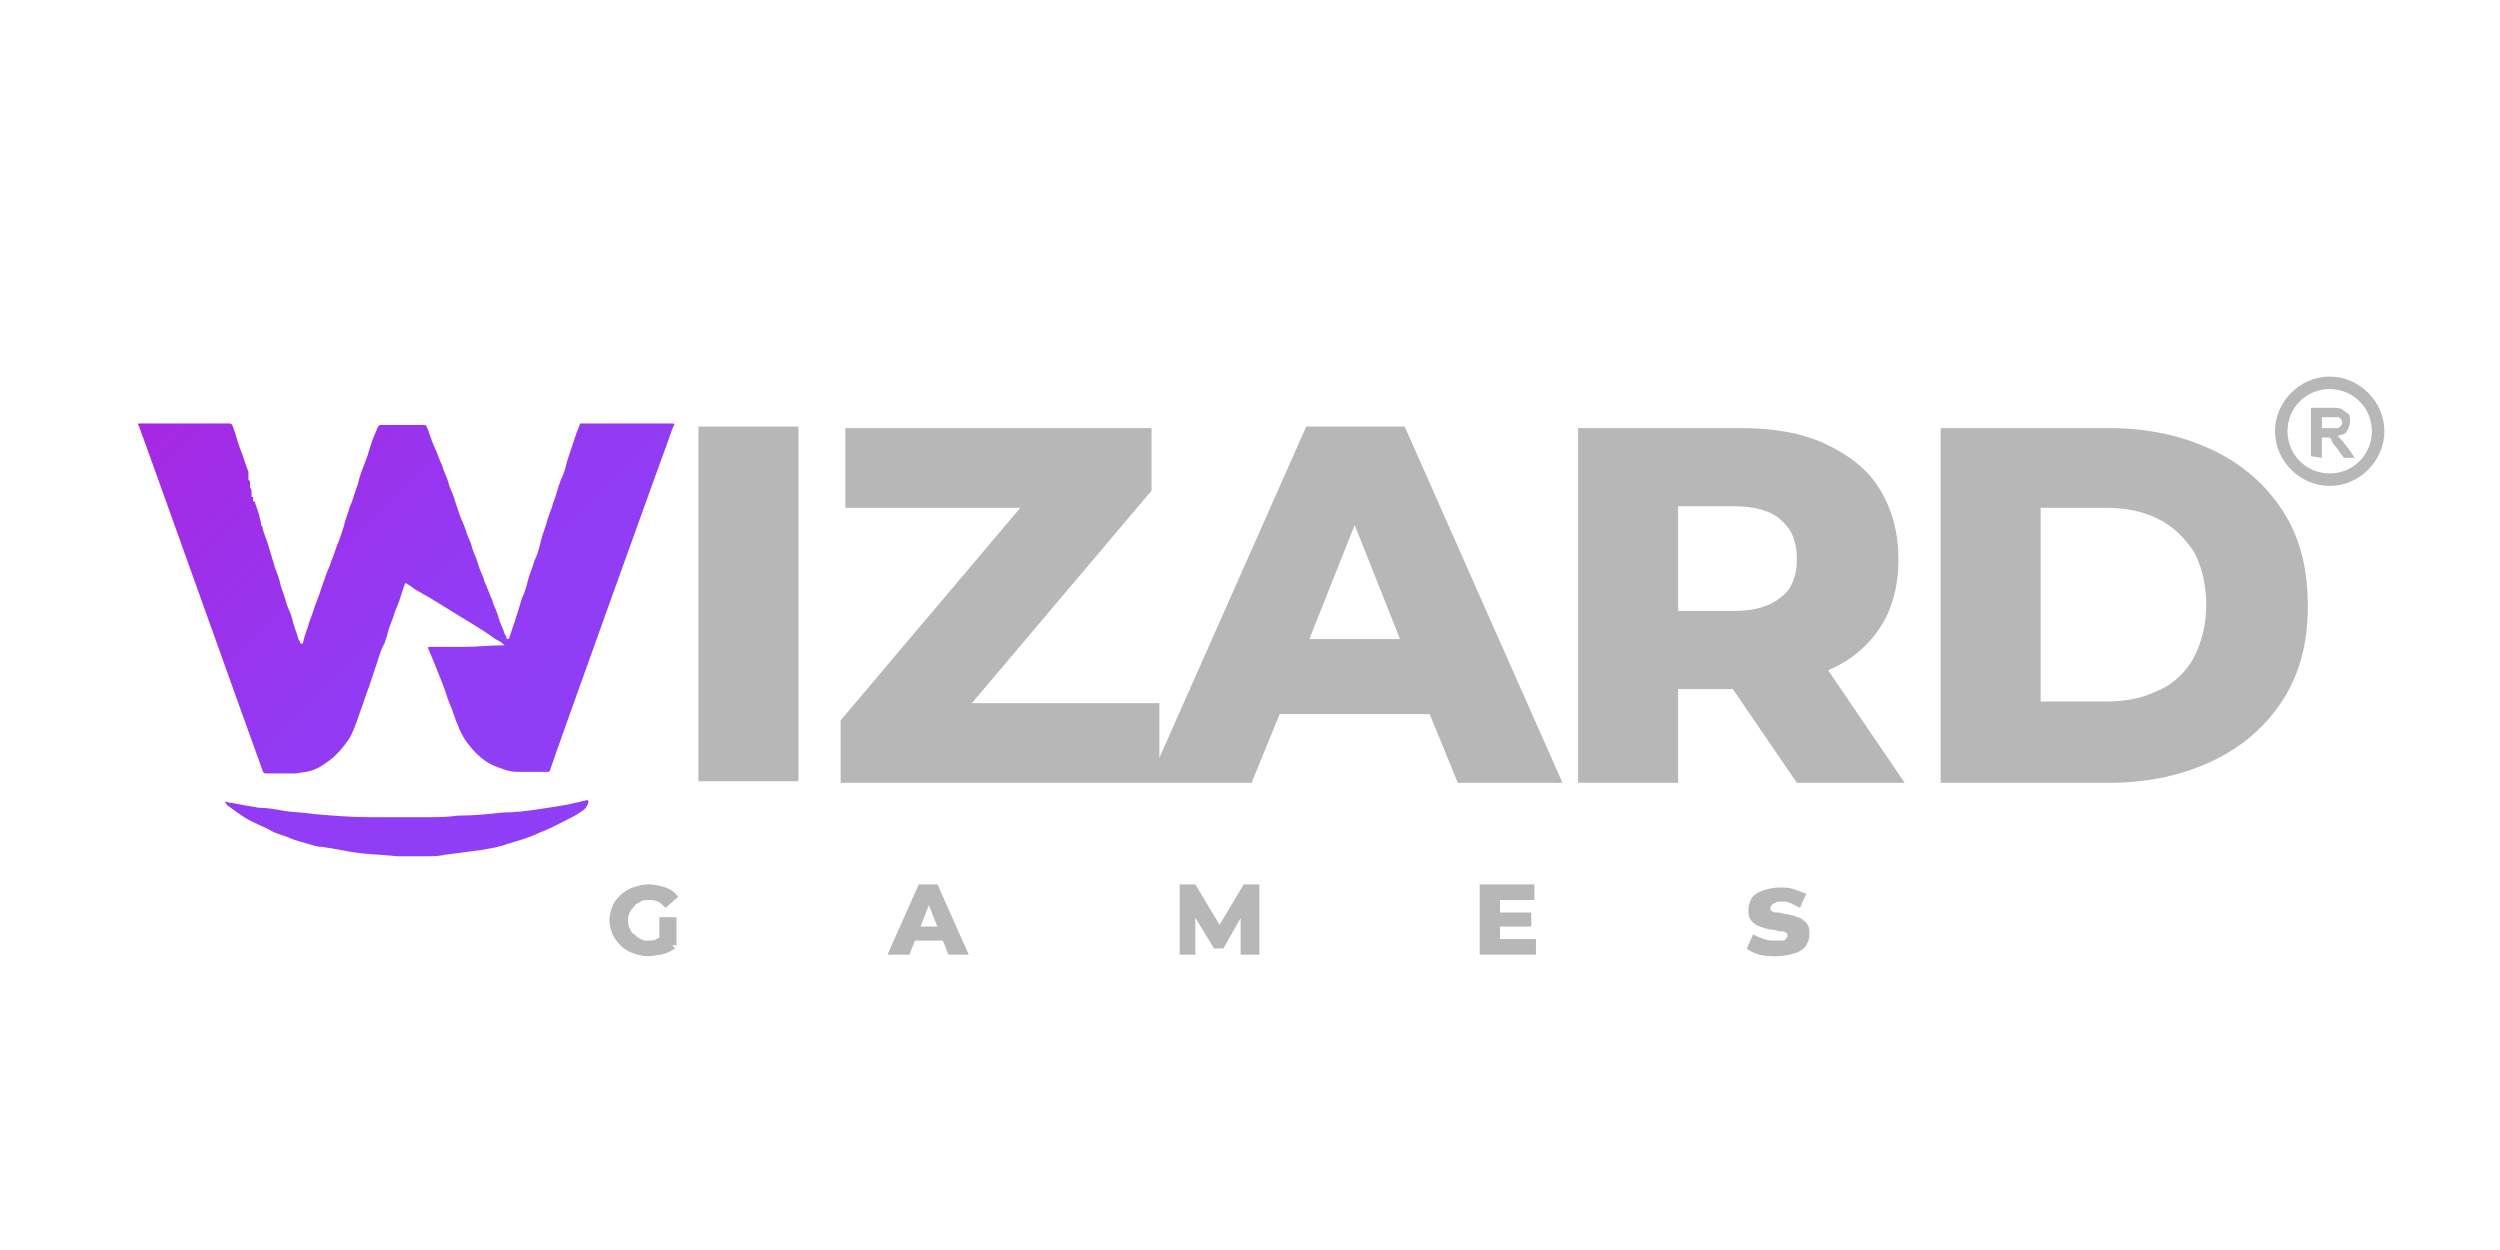
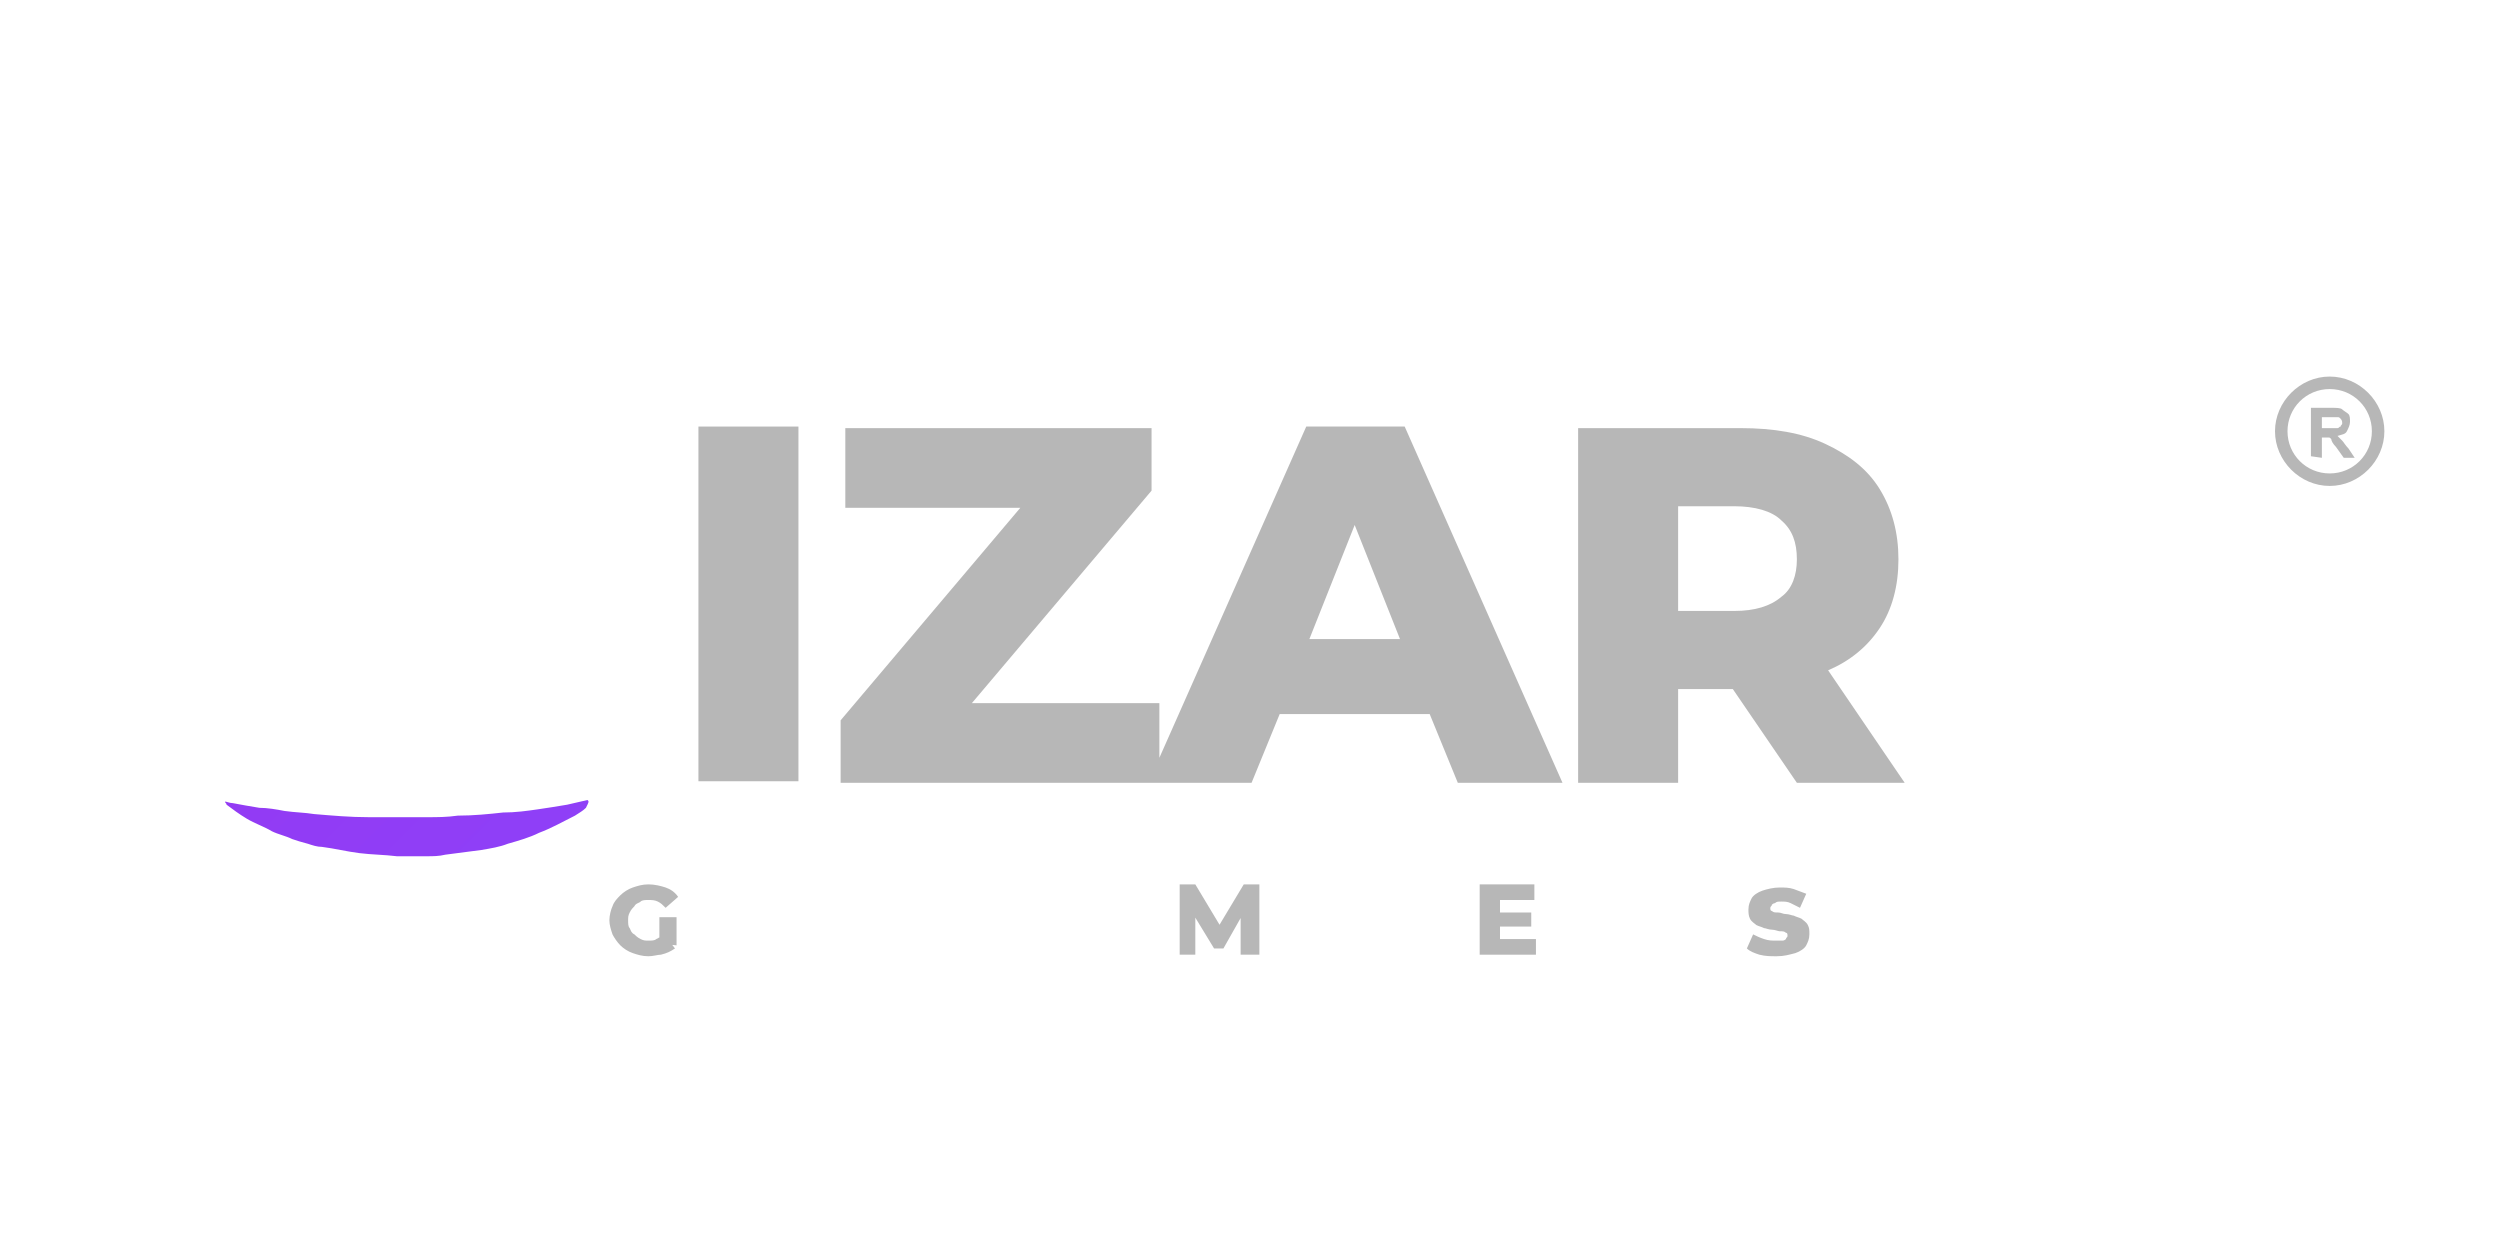
<svg xmlns="http://www.w3.org/2000/svg" version="1.1" id="Layer_1" x="0px" y="0px" viewBox="0 0 160 80" style="enable-background:new 0 0 160 80;" xml:space="preserve">
  <style type="text/css">
	.st0{fill:url(#SVGID_1_);}
	.st1{fill:url(#SVGID_00000127741751085500180460000013486157221593510073_);}
	.st2{fill:#B7B7B7;}
</style>
  <g>
    <g>
      <g>
        <linearGradient id="SVGID_1_" gradientUnits="userSpaceOnUse" x1="4.772" y1="68.953" x2="55.265" y2="18.46" gradientTransform="matrix(1 0 0 -1 0 82)">
          <stop offset="0" style="stop-color:#B11DD7" />
          <stop offset="0.493" style="stop-color:#923BF4" />
          <stop offset="1" style="stop-color:#8A46FC" />
        </linearGradient>
-         <path class="st0" d="M42.9,27.1c-1.9,0-3.7,0-5.6,0h-0.1c-0.1,0-0.1,0-0.1,0.1c-0.1,0.2-0.1,0.3-0.2,0.5     c-0.1,0.3-0.2,0.6-0.3,0.9s-0.2,0.6-0.3,0.9c-0.1,0.4-0.2,0.8-0.4,1.2c-0.2,0.5-0.3,1-0.5,1.5c-0.1,0.4-0.3,0.8-0.4,1.2     c-0.1,0.4-0.3,0.8-0.4,1.3c-0.1,0.4-0.2,0.8-0.4,1.2c-0.1,0.4-0.3,0.8-0.4,1.2c-0.1,0.4-0.2,0.8-0.4,1.2c-0.1,0.3-0.2,0.7-0.3,1     c-0.1,0.2-0.1,0.4-0.2,0.6c-0.1,0.3-0.2,0.6-0.3,0.9c0,0,0,0.1-0.1,0.1c0,0-0.1,0-0.1-0.1s0-0.1-0.1-0.2     c-0.1-0.4-0.3-0.7-0.4-1.1c-0.1-0.4-0.3-0.7-0.4-1.1c-0.2-0.4-0.3-0.8-0.5-1.2c-0.1-0.4-0.3-0.7-0.4-1.1     c-0.1-0.4-0.3-0.7-0.4-1.1c-0.1-0.4-0.3-0.7-0.4-1.1c-0.1-0.3-0.3-0.7-0.4-1s-0.2-0.6-0.3-0.9c-0.1-0.4-0.3-0.7-0.4-1.1     s-0.3-0.7-0.4-1.1c-0.2-0.4-0.3-0.8-0.5-1.2c-0.2-0.4-0.3-0.9-0.5-1.3c0-0.1-0.1-0.1-0.2-0.1c-0.9,0-1.8,0-2.7,0     c-0.1,0-0.1,0-0.2,0.1c-0.1,0.2-0.2,0.5-0.3,0.7c-0.2,0.5-0.3,1-0.5,1.5s-0.4,1-0.5,1.5c-0.2,0.5-0.3,1-0.5,1.4     c-0.1,0.4-0.3,0.8-0.4,1.3c-0.1,0.3-0.2,0.6-0.3,0.9c-0.2,0.4-0.3,0.9-0.5,1.3c-0.1,0.4-0.3,0.7-0.4,1.1     c-0.2,0.5-0.3,0.9-0.5,1.4s-0.3,0.9-0.5,1.4c-0.1,0.4-0.3,0.8-0.4,1.3c0,0,0,0.1-0.1,0.1s-0.1-0.1-0.1-0.1c0-0.1-0.1-0.1-0.1-0.2     c-0.1-0.4-0.3-0.8-0.4-1.3c-0.1-0.4-0.3-0.7-0.4-1.1c-0.1-0.4-0.3-0.8-0.4-1.3c-0.1-0.4-0.3-0.8-0.4-1.2c-0.1-0.3-0.2-0.7-0.3-1     c-0.1-0.4-0.3-0.8-0.4-1.2c0-0.1,0-0.1-0.1-0.2v-0.1c0-0.2-0.1-0.3-0.1-0.5c-0.1-0.3-0.2-0.6-0.3-0.9l0,0c0,0,0,0-0.1,0V32     c0,0,0,0,0-0.1l0,0l0,0l0,0c0-0.1,0-0.1-0.1-0.1c0,0,0,0,0-0.1v-0.1c0,0,0,0,0-0.1s0-0.2-0.1-0.3c0-0.1,0-0.1,0-0.2l0,0l0,0l0,0     l0,0c0,0,0,0,0-0.1l0,0l0,0c0-0.1,0-0.1-0.1-0.2c0,0,0,0,0-0.1l0,0l0,0l0,0v-0.1l0,0c0-0.1,0-0.1,0-0.2v-0.1l0,0     c-0.2-0.5-0.3-0.9-0.5-1.4s-0.3-1-0.5-1.5c0-0.1-0.1-0.2-0.2-0.2c-0.4,0-0.7,0-1.1,0c-1.5,0-3,0-4.6,0c-0.2,0-0.2,0-0.1,0.2     c0.1,0.2,7.7,21.5,7.9,22c0,0.1,0.1,0.2,0.2,0.2c0.6,0,1.3,0,1.9,0c0.2,0,0.5-0.1,0.7-0.1c0.5-0.1,0.9-0.3,1.3-0.6     c0.6-0.4,1.1-1,1.5-1.6c0.3-0.6,0.5-1.2,0.7-1.8c0.2-0.5,0.3-0.9,0.5-1.4c0.2-0.6,0.4-1.2,0.6-1.8c0.1-0.3,0.2-0.7,0.4-1     c0.1-0.3,0.2-0.6,0.3-1c0.1-0.3,0.2-0.5,0.3-0.8c0.1-0.4,0.3-0.7,0.4-1.1c0.1-0.3,0.2-0.6,0.3-0.9c0-0.1,0.1-0.1,0.2,0     c0.2,0.1,0.4,0.3,0.6,0.4c0.9,0.5,1.7,1,2.5,1.5s1.7,1,2.5,1.6c0.2,0.1,0.4,0.2,0.6,0.4h-0.1c-0.8,0-1.7,0.1-2.5,0.1     c-0.7,0-1.3,0-2,0c-0.1,0-0.1,0-0.2,0s-0.1,0-0.1,0.1c0.1,0.2,0.2,0.5,0.3,0.7c0.2,0.5,0.4,1,0.6,1.5s0.3,0.9,0.5,1.4     c0.2,0.4,0.3,0.9,0.5,1.3c0.1,0.3,0.3,0.7,0.5,1c0.5,0.7,1.1,1.3,1.8,1.6c0.5,0.2,1,0.4,1.5,0.4c0.6,0,1.3,0,1.9,0     c0.1,0,0.2,0,0.2-0.1c0.1-0.4,7.4-20.7,7.6-21.2c0.1-0.3,0.2-0.6,0.3-0.8C43.2,27.1,43.2,27.1,42.9,27.1z" />
      </g>
      <g>
        <linearGradient id="SVGID_00000122709867390061788470000014268936187932737682_" gradientUnits="userSpaceOnUse" x1="-3.73" y1="60.452" x2="46.763" y2="9.959" gradientTransform="matrix(1 0 0 -1 0 82)">
          <stop offset="0" style="stop-color:#B11DD7" />
          <stop offset="0.493" style="stop-color:#923BF4" />
          <stop offset="1" style="stop-color:#8A46FC" />
        </linearGradient>
        <path style="fill:url(#SVGID_00000122709867390061788470000014268936187932737682_);" d="M37.6,51.2c-0.4,0.1-0.9,0.2-1.3,0.3     c-0.6,0.1-1.2,0.2-1.9,0.3C33.7,51.9,33,52,32.2,52c-0.9,0.1-1.9,0.2-2.9,0.2c-0.7,0.1-1.3,0.1-2,0.1c-1.2,0-2.5,0-3.7,0     s-2.3-0.1-3.5-0.2c-0.6-0.1-1.2-0.1-1.9-0.2c-0.5-0.1-1.1-0.2-1.6-0.2c-0.6-0.1-1.2-0.2-1.7-0.3c-0.2,0-0.4-0.1-0.5-0.1     c0,0.1,0.1,0.1,0.1,0.2c0.4,0.3,0.8,0.6,1.3,0.9c0.5,0.3,1.1,0.5,1.6,0.8c0.4,0.2,0.9,0.3,1.3,0.5c0.3,0.1,0.6,0.2,1,0.3     c0.3,0.1,0.6,0.2,0.9,0.2c0.8,0.1,1.6,0.3,2.4,0.4c0.8,0.1,1.6,0.1,2.4,0.2c0.6,0,1.3,0,1.9,0c0.4,0,0.8,0,1.2-0.1     c0.8-0.1,1.5-0.2,2.3-0.3c0.6-0.1,1.2-0.2,1.7-0.4c0.7-0.2,1.4-0.4,2-0.7c0.8-0.3,1.5-0.7,2.3-1.1c0.3-0.2,0.5-0.3,0.7-0.5     C37.7,51.3,37.7,51.3,37.6,51.2C37.7,51.2,37.6,51.2,37.6,51.2z" />
      </g>
    </g>
    <g>
      <rect x="44.7" y="27.3" class="st2" width="6.4" height="22.7" />
      <path class="st2" d="M83.6,27.3l-9.4,21.2V45h-12l11.5-13.6v-4H54.1v5.1h11.2L53.8,46.1v4h19.7h0.7h5.9l1.8-4.4h9.6l1.8,4.4h6.7    L89.9,27.3H83.6z M83.8,40.9l2.9-7.3l2.9,7.3H83.8z" />
      <path class="st2" d="M120.3,40.2c0.8-1.2,1.2-2.7,1.2-4.4s-0.4-3.2-1.2-4.5c-0.8-1.3-2-2.2-3.5-2.9c-1.5-0.7-3.3-1-5.4-1H101v22.7    h6.4v-6h3.5l4.1,6h6.9l-4.9-7.2C118.4,42.3,119.5,41.4,120.3,40.2z M114,33.3c0.7,0.6,1,1.4,1,2.5c0,1-0.3,1.9-1,2.4    c-0.7,0.6-1.7,0.9-3,0.9h-3.6v-6.7h3.6C112.3,32.4,113.4,32.7,114,33.3z" />
-       <path class="st2" d="M146.1,32.7c-1.1-1.7-2.6-3-4.5-3.9s-4.1-1.4-6.6-1.4h-10.8v22.7H135c2.5,0,4.7-0.5,6.6-1.4    c1.9-0.9,3.4-2.2,4.5-3.9s1.6-3.7,1.6-6C147.7,36.4,147.2,34.4,146.1,32.7z M140.4,42.1c-0.5,0.9-1.3,1.7-2.3,2.1    c-1,0.5-2.1,0.7-3.4,0.7h-4.1V32.5h4.1c1.3,0,2.4,0.2,3.4,0.7s1.7,1.2,2.3,2.1c0.5,0.9,0.8,2.1,0.8,3.4    C141.2,40,140.9,41.1,140.4,42.1z" />
    </g>
    <g>
      <path class="st2" d="M41.5,61.2c-0.4,0-0.7-0.1-1-0.2c-0.3-0.1-0.6-0.3-0.8-0.5s-0.4-0.5-0.5-0.7c-0.1-0.3-0.2-0.6-0.2-0.9    s0.1-0.7,0.2-0.9c0.1-0.3,0.3-0.5,0.5-0.7s0.5-0.4,0.8-0.5s0.6-0.2,1-0.2s0.8,0.1,1.1,0.2c0.3,0.1,0.6,0.3,0.8,0.6l-0.8,0.7    c-0.2-0.2-0.3-0.3-0.5-0.4c-0.2-0.1-0.4-0.1-0.6-0.1c-0.2,0-0.4,0-0.5,0.1s-0.3,0.1-0.4,0.3c-0.1,0.1-0.2,0.2-0.3,0.4    s-0.1,0.3-0.1,0.5s0,0.4,0.1,0.5c0.1,0.2,0.1,0.3,0.3,0.4c0.1,0.1,0.2,0.2,0.4,0.3s0.3,0.1,0.5,0.1s0.4,0,0.5-0.1    c0.2-0.1,0.4-0.2,0.5-0.3l0.7,0.9c-0.3,0.2-0.5,0.3-0.9,0.4C42.1,61.1,41.8,61.2,41.5,61.2z M42.2,60.4v-1.7h1.1v1.8L42.2,60.4z" />
-       <path class="st2" d="M56.8,61.1l2-4.5H60l2,4.5h-1.3l-1.5-3.8h0.5l-1.5,3.8H56.8z M57.9,60.2l0.3-0.9h2.2l0.3,0.9H57.9z" />
      <path class="st2" d="M75.5,61.1v-4.5h1l1.8,3h-0.5l1.8-3h1v4.5h-1.2v-2.7h0.2l-1.3,2.3h-0.6l-1.4-2.3h0.2v2.7H75.5z" />
      <path class="st2" d="M96,60.1h2.3v1h-3.6v-4.5h3.5v1H96V60.1z M95.9,58.4H98v0.9h-2.1V58.4z" />
      <path class="st2" d="M113.7,61.2c-0.4,0-0.7,0-1.1-0.1c-0.3-0.1-0.6-0.2-0.8-0.4l0.4-0.9c0.2,0.1,0.4,0.2,0.7,0.3    c0.3,0.1,0.5,0.1,0.8,0.1c0.2,0,0.3,0,0.4,0s0.2-0.1,0.2-0.1c0-0.1,0.1-0.1,0.1-0.2c0-0.1,0-0.2-0.1-0.2c-0.1-0.1-0.2-0.1-0.4-0.1    c-0.1,0-0.3-0.1-0.5-0.1s-0.4-0.1-0.5-0.1c-0.2-0.1-0.3-0.1-0.5-0.2c-0.1-0.1-0.3-0.2-0.4-0.4s-0.1-0.4-0.1-0.6    c0-0.3,0.1-0.5,0.2-0.7s0.4-0.4,0.7-0.5c0.3-0.1,0.7-0.2,1.1-0.2c0.3,0,0.6,0,0.9,0.1s0.5,0.2,0.8,0.3l-0.4,0.9    c-0.2-0.1-0.4-0.2-0.6-0.3s-0.4-0.1-0.6-0.1s-0.3,0-0.4,0.1c-0.1,0-0.2,0.1-0.2,0.1c0,0.1-0.1,0.1-0.1,0.2c0,0.1,0,0.2,0.1,0.2    c0.1,0.1,0.2,0.1,0.4,0.1c0.2,0,0.3,0.1,0.5,0.1s0.4,0.1,0.5,0.1c0.2,0.1,0.3,0.1,0.5,0.2c0.1,0.1,0.3,0.2,0.4,0.4    s0.1,0.3,0.1,0.6s-0.1,0.5-0.2,0.7s-0.4,0.4-0.7,0.5C114.5,61.1,114.2,61.2,113.7,61.2z" />
    </g>
    <g>
      <path class="st2" d="M149.1,31.1c-1.9,0-3.5-1.6-3.5-3.5s1.6-3.5,3.5-3.5s3.5,1.6,3.5,3.5S151,31.1,149.1,31.1z M149.1,24.9    c-1.5,0-2.7,1.2-2.7,2.7s1.2,2.7,2.7,2.7s2.7-1.2,2.7-2.7S150.6,24.9,149.1,24.9z" />
    </g>
    <g>
      <g>
        <path class="st2" d="M147.9,29.2v-3.1h1.3c0.3,0,0.6,0,0.7,0.1c0.1,0.1,0.3,0.2,0.4,0.3c0.1,0.1,0.1,0.3,0.1,0.5     s-0.1,0.4-0.2,0.6s-0.3,0.2-0.6,0.3c0.1,0.1,0.2,0.2,0.3,0.3c0.1,0.1,0.2,0.3,0.4,0.5l0.4,0.6H150l-0.5-0.7     c-0.2-0.2-0.3-0.4-0.3-0.5c-0.1-0.1-0.1-0.1-0.2-0.1s-0.2,0-0.3,0h-0.1v1.3L147.9,29.2L147.9,29.2z M148.5,27.4h0.5     c0.3,0,0.5,0,0.6,0s0.1-0.1,0.2-0.1c0-0.1,0.1-0.1,0.1-0.2s0-0.2-0.1-0.3c-0.1-0.1-0.1-0.1-0.2-0.1c-0.1,0-0.2,0-0.5,0h-0.5v0.7     H148.5z" />
      </g>
    </g>
  </g>
</svg>